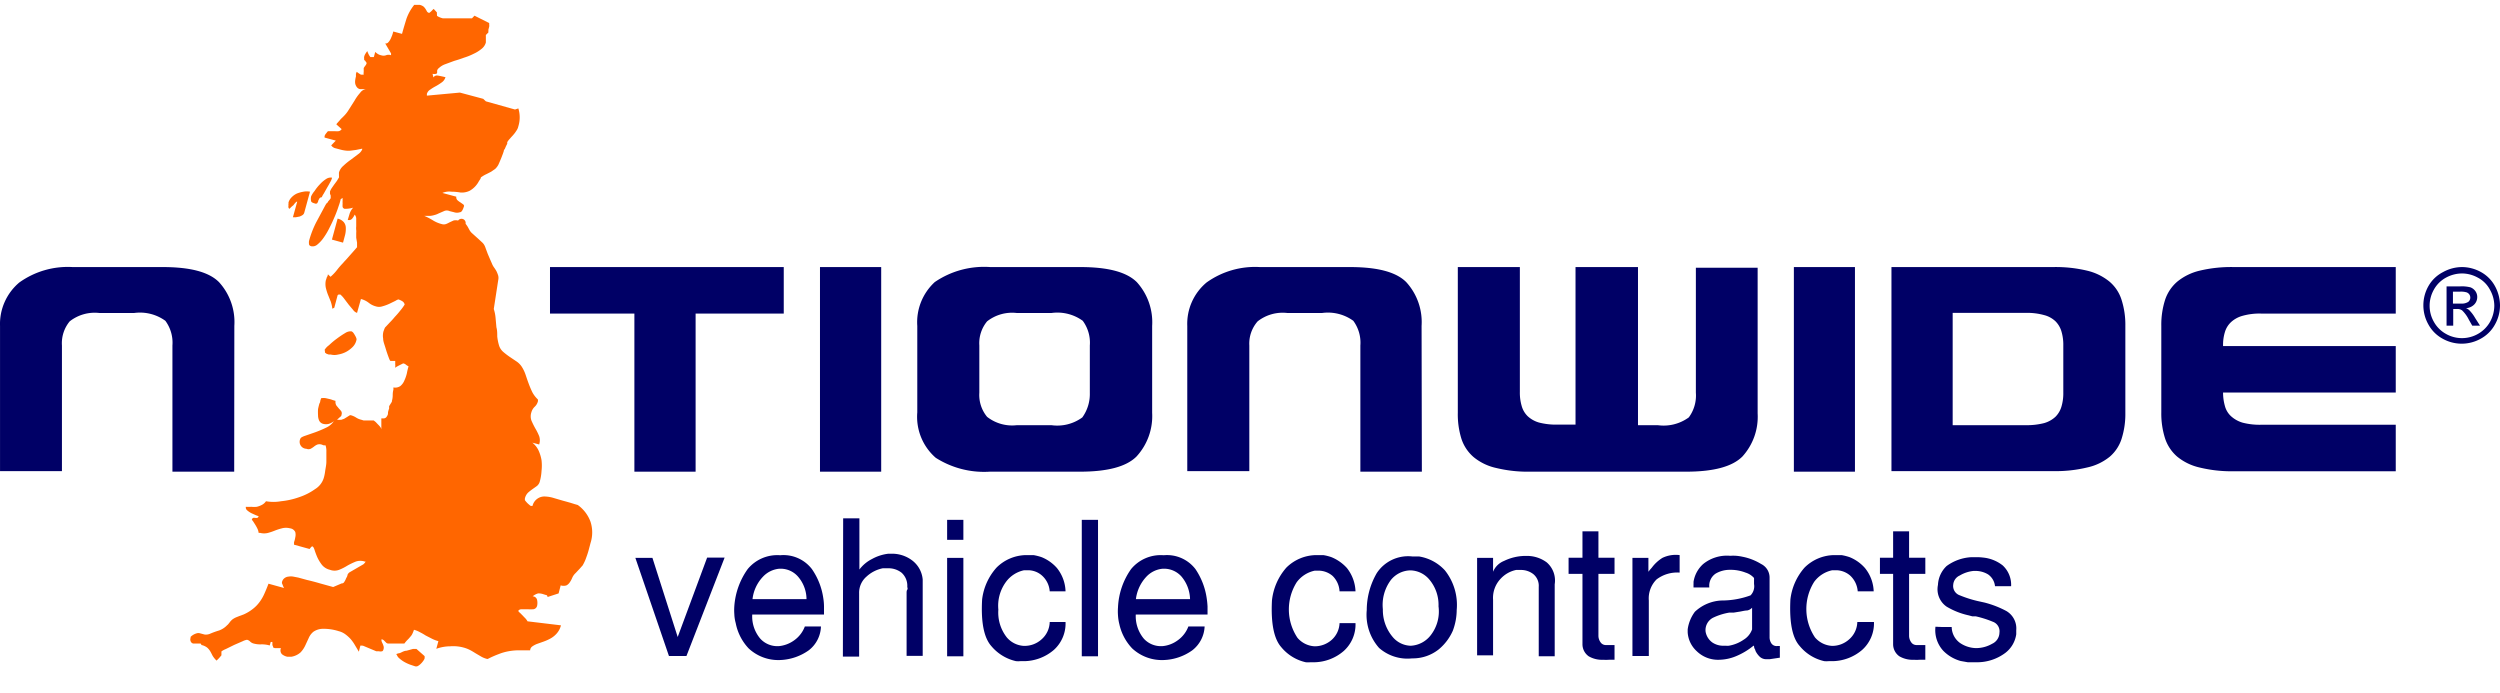
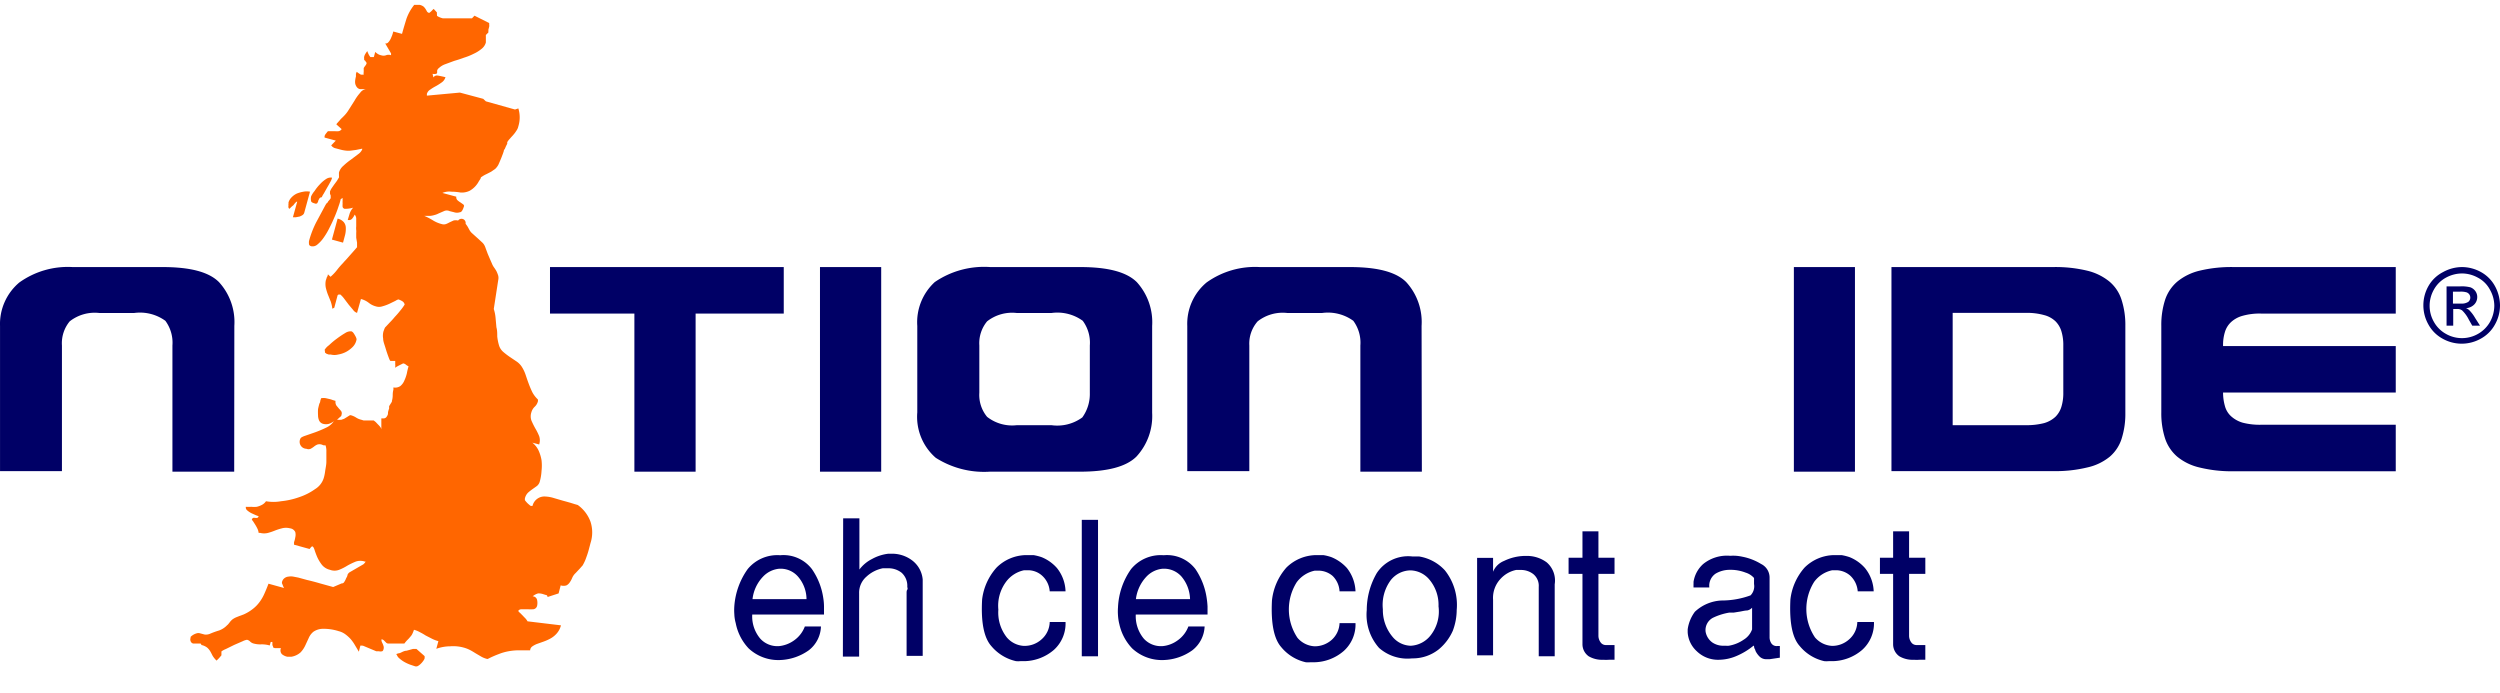
<svg xmlns="http://www.w3.org/2000/svg" viewBox="199.998 0.11 180.102 49.899">
  <defs>
    <style>.cls-2{fill:#f60;fill-rule:evenodd;}.cls-3{fill:#006;}</style>
  </defs>
  <path class="cls-3" d="M216.87,34.09h-4.45V25a2.65,2.65,0,0,0-.51-1.78,3.11,3.11,0,0,0-2.26-.56h-2.48a2.92,2.92,0,0,0-2.15.6,2.47,2.47,0,0,0-.56,1.74v9.05H200V23.59a3.91,3.91,0,0,1,1.39-3.13,6,6,0,0,1,3.84-1.11h6.49c2,0,3.34.36,4.06,1.09a4.27,4.27,0,0,1,1.1,3.15Z" />
  <path class="cls-3" d="M245.7,22.7h-6.08V19.35h16.84V22.7h-6.35V34.09H245.7Z" />
  <path class="cls-3" d="M259.07,34.09V19.35h4.41V34.09Z" />
  <path class="cls-3" d="M281.87,33c-.73.73-2.09,1.09-4.07,1.09h-6.49a6.48,6.48,0,0,1-3.9-1,3.91,3.91,0,0,1-1.33-3.27V23.59a3.93,3.93,0,0,1,1.26-3.16,6.3,6.3,0,0,1,4-1.08h6.49c2,0,3.34.36,4.07,1.09A4.3,4.3,0,0,1,283,23.59v6.26A4.3,4.3,0,0,1,281.87,33Zm-3.36-8a2.65,2.65,0,0,0-.51-1.78,3.11,3.11,0,0,0-2.26-.56h-2.48a2.92,2.92,0,0,0-2.15.6,2.47,2.47,0,0,0-.56,1.74V28.4a2.47,2.47,0,0,0,.56,1.74,2.92,2.92,0,0,0,2.15.6h2.48a3.05,3.05,0,0,0,2.23-.56,2.89,2.89,0,0,0,.54-1.76Z" />
  <path class="cls-3" d="M302.43,34.09H298V25a2.65,2.65,0,0,0-.51-1.78,3.11,3.11,0,0,0-2.26-.56h-2.48a2.92,2.92,0,0,0-2.15.6A2.43,2.43,0,0,0,290,25v9.05h-4.47V23.59a3.88,3.88,0,0,1,1.39-3.13,6,6,0,0,1,3.84-1.11h6.49c2,0,3.34.36,4.06,1.09a4.27,4.27,0,0,1,1.1,3.15Z" />
-   <path class="cls-3" d="M310.25,34.09a9.68,9.68,0,0,1-2.48-.27,3.85,3.85,0,0,1-1.61-.78,2.94,2.94,0,0,1-.88-1.32,5.91,5.91,0,0,1-.26-1.87V19.35h4.47v9a3.35,3.35,0,0,0,.13,1,1.63,1.63,0,0,0,.43.74,2,2,0,0,0,.82.46,4.92,4.92,0,0,0,1.33.15h1.3V19.35H318V30.74h1.42a3.08,3.08,0,0,0,2.24-.56,2.65,2.65,0,0,0,.51-1.78v-9h4.45v10.5A4.26,4.26,0,0,1,325.52,33c-.73.73-2.08,1.09-4.06,1.09H310.25Z" />
  <path class="cls-3" d="M329.23,34.09V19.35h4.4V34.09Z" />
  <path class="cls-3" d="M336.26,19.35h11.63a9.74,9.74,0,0,1,2.47.26,4,4,0,0,1,1.61.79,2.84,2.84,0,0,1,.87,1.32,5.9,5.9,0,0,1,.27,1.87v6.26a5.9,5.9,0,0,1-.27,1.87A2.84,2.84,0,0,1,352,33a3.85,3.85,0,0,1-1.61.78,9.7,9.7,0,0,1-2.47.27H336.26Zm4.41,11.39h5.25a5,5,0,0,0,1.34-.15,2,2,0,0,0,.82-.46,1.72,1.72,0,0,0,.43-.74,3.35,3.35,0,0,0,.13-1V25a3.35,3.35,0,0,0-.13-1,1.72,1.72,0,0,0-.43-.74,1.85,1.85,0,0,0-.82-.45,4.59,4.59,0,0,0-1.34-.16h-5.25Z" />
  <path class="cls-3" d="M360.15,28.35a3.53,3.53,0,0,0,.13,1,1.52,1.52,0,0,0,.45.75,2.14,2.14,0,0,0,.83.46,4.92,4.92,0,0,0,1.33.15h9.7v3.35H360.94a9.73,9.73,0,0,1-2.48-.27,3.91,3.91,0,0,1-1.61-.78,2.94,2.94,0,0,1-.88-1.32,5.9,5.9,0,0,1-.27-1.87V23.59a5.9,5.9,0,0,1,.27-1.87,2.94,2.94,0,0,1,.88-1.32,4,4,0,0,1,1.61-.79,9.77,9.77,0,0,1,2.48-.26h11.65V22.7h-9.7a4.52,4.52,0,0,0-1.33.16,2,2,0,0,0-.83.45,1.6,1.6,0,0,0-.45.73,3.14,3.14,0,0,0-.13,1h12.44v3.35H360.15Z" />
-   <path class="cls-3" d="M245.77,40.3H247L248.82,46l2.12-5.72h1.26l-2.75,7.09h-1.26Z" />
  <path class="cls-3" d="M253.86,41.11a2.76,2.76,0,0,1,2.34-1,2.58,2.58,0,0,1,2.29,1,4.89,4.89,0,0,1,.82,2.1,3.92,3.92,0,0,1,.05.59c0,.19,0,.39,0,.58h-5.17a2.48,2.48,0,0,0,.58,1.74,1.66,1.66,0,0,0,1.2.54h.12a2.24,2.24,0,0,0,1.12-.42,2.14,2.14,0,0,0,.77-1h1.16a2.25,2.25,0,0,1-.88,1.72,3.8,3.8,0,0,1-2.08.7,3.13,3.13,0,0,1-2.25-.84A3.66,3.66,0,0,1,253,45a2.76,2.76,0,0,1-.1-.64,3.87,3.87,0,0,1,0-.59A5.24,5.24,0,0,1,253.86,41.11Zm4.24,2.16a2.51,2.51,0,0,0-.63-1.64,1.66,1.66,0,0,0-1.21-.55h-.11a1.84,1.84,0,0,0-1.19.58,2.79,2.79,0,0,0-.75,1.61Z" />
  <path class="cls-3" d="M260.74,37.45h1.17v3.69a2.59,2.59,0,0,1,.91-.76A3.17,3.17,0,0,1,264,40h.24a2.4,2.4,0,0,1,1.44.46,1.93,1.93,0,0,1,.79,1.4v5.5h-1.16V42.83c0-.08,0-.17.05-.24s0-.15,0-.22a1.26,1.26,0,0,0-.41-1,1.52,1.52,0,0,0-1-.32h-.18l-.18,0a2.43,2.43,0,0,0-1.17.6,1.53,1.53,0,0,0-.53,1.2v4.56h-1.17Z" />
-   <path class="cls-3" d="M268.23,37.56h1.17V39h-1.17Zm0,2.74h1.17v7.09h-1.17Z" />
  <path class="cls-3" d="M271.79,41a3.07,3.07,0,0,1,2.13-.9l.53,0a3.65,3.65,0,0,1,.59.15,2.94,2.94,0,0,1,1.1.78,2.81,2.81,0,0,1,.62,1.68h-1.14a1.68,1.68,0,0,0-.56-1.14,1.52,1.52,0,0,0-1-.38h-.14l-.14,0a2.16,2.16,0,0,0-1.31.84,2.9,2.9,0,0,0-.55,2,2.9,2.9,0,0,0,.61,2,1.73,1.73,0,0,0,1.23.61h.05a1.81,1.81,0,0,0,1.21-.46,1.71,1.71,0,0,0,.6-1.26h1.14a2.56,2.56,0,0,1-.83,2,3.35,3.35,0,0,1-2.11.82l-.31,0a1.77,1.77,0,0,1-.32,0,3.25,3.25,0,0,1-1.78-1.09c-.53-.6-.75-1.72-.66-3.35A4.18,4.18,0,0,1,271.79,41Z" />
  <path class="cls-3" d="M277.93,37.56h1.17v9.83h-1.17Z" />
  <path class="cls-3" d="M281.48,41.11a2.76,2.76,0,0,1,2.35-1,2.58,2.58,0,0,1,2.29,1,5,5,0,0,1,.81,2.1,5.9,5.9,0,0,1,.06.59c0,.19,0,.39,0,.58h-5.17a2.53,2.53,0,0,0,.58,1.74,1.66,1.66,0,0,0,1.2.54h.12a2.17,2.17,0,0,0,1.12-.42,2.14,2.14,0,0,0,.77-1h1.17a2.29,2.29,0,0,1-.89,1.72,3.76,3.76,0,0,1-2.07.7,3.14,3.14,0,0,1-2.26-.84,3.66,3.66,0,0,1-.92-1.73,3.41,3.41,0,0,1-.1-.64,3.83,3.83,0,0,1,0-.59A5.15,5.15,0,0,1,281.48,41.11Zm4.25,2.16a2.62,2.62,0,0,0-.63-1.64,1.68,1.68,0,0,0-1.22-.55h-.11a1.84,1.84,0,0,0-1.19.58,2.86,2.86,0,0,0-.75,1.61Z" />
  <path class="cls-3" d="M292.67,41a3.1,3.1,0,0,1,2.14-.9l.52,0a3.41,3.41,0,0,1,.59.15,3.05,3.05,0,0,1,1.11.78,2.87,2.87,0,0,1,.62,1.68H296.5A1.68,1.68,0,0,0,296,41.6a1.57,1.57,0,0,0-1-.38h-.14l-.14,0a2.16,2.16,0,0,0-1.31.84,3.68,3.68,0,0,0,.06,4,1.74,1.74,0,0,0,1.24.61h0a1.84,1.84,0,0,0,1.22-.46A1.7,1.7,0,0,0,296.5,45h1.15a2.57,2.57,0,0,1-.84,2,3.33,3.33,0,0,1-2.11.82l-.31,0a1.92,1.92,0,0,1-.32,0,3.19,3.19,0,0,1-1.77-1.09c-.53-.6-.75-1.72-.67-3.35A4.25,4.25,0,0,1,292.67,41Z" />
  <path class="cls-3" d="M299.18,41.4a2.7,2.7,0,0,1,2.58-1.2H302l.24,0a3.22,3.22,0,0,1,1.85,1,4,4,0,0,1,.85,2.86,4.37,4.37,0,0,1-.06.68,4.46,4.46,0,0,1-.22.81,3.67,3.67,0,0,1-1,1.33,3,3,0,0,1-1.93.66,3.1,3.1,0,0,1-2.38-.75,3.6,3.6,0,0,1-.89-2.73A5.33,5.33,0,0,1,299.18,41.4Zm1.15,4.6a1.75,1.75,0,0,0,1.3.63h0a1.94,1.94,0,0,0,1.44-.76,2.79,2.79,0,0,0,.56-2.08,2.83,2.83,0,0,0-.67-1.94,1.83,1.83,0,0,0-1.37-.65,1.85,1.85,0,0,0-1.39.69,3,3,0,0,0-.58,2.11A3,3,0,0,0,300.33,46Z" />
  <path class="cls-3" d="M306.41,40.3h1.15v1a1.42,1.42,0,0,1,.79-.78,3.57,3.57,0,0,1,1.45-.36h.13a2.38,2.38,0,0,1,1.49.46A1.72,1.72,0,0,1,312,42.2v5.19h-1.15v-5a1.09,1.09,0,0,0-.39-.92,1.44,1.44,0,0,0-.9-.3h-.17l-.17,0a2.1,2.1,0,0,0-1.14.66,2,2,0,0,0-.52,1.49v4h-1.15Z" />
  <path class="cls-3" d="M314,41.45h-1V40.29h1v-1.9h1.15v1.9h1.16v1.16h-1.16V45.9a.81.81,0,0,0,.2.54.46.46,0,0,0,.35.14h.14l.15,0,.16,0h.16v1.06l-.42,0a2.68,2.68,0,0,1-.39,0,1.9,1.9,0,0,1-1.05-.25,1.06,1.06,0,0,1-.45-.86Z" />
-   <path class="cls-3" d="M317.6,40.3h1.15v1l.1-.13L319,41a2.78,2.78,0,0,1,.76-.7A2.21,2.21,0,0,1,321,40.1v1.26a2.46,2.46,0,0,0-1.66.49,1.93,1.93,0,0,0-.56,1.52v4H317.6Z" />
  <path class="cls-3" d="M322.1,44.18a3,3,0,0,1,1.93-.81,6,6,0,0,0,2.08-.37.94.94,0,0,0,.25-.82v-.29a.19.19,0,0,0,0-.07s0,0,0-.07a1.33,1.33,0,0,0-.61-.39,3,3,0,0,0-1-.2h-.15a2,2,0,0,0-1,.27,1.05,1.05,0,0,0-.46,1H322v-.1a.06.06,0,0,1,0,0v-.16a.57.57,0,0,0,0-.13,2.16,2.16,0,0,1,.7-1.3,2.71,2.71,0,0,1,1.94-.59,3.31,3.31,0,0,1,.44,0,3.65,3.65,0,0,1,.46.07,4.06,4.06,0,0,1,1.33.52,1.09,1.09,0,0,1,.61,1V46a.8.8,0,0,0,.13.46.45.45,0,0,0,.42.19h.09l.1,0v.84l-.74.11-.11,0h-.12a.68.68,0,0,1-.49-.19,1.48,1.48,0,0,1-.3-.42c0-.07-.06-.14-.08-.2s0-.12-.05-.17a5,5,0,0,1-1.31.78,3.3,3.3,0,0,1-1.17.24,2.19,2.19,0,0,1-1.62-.62,2,2,0,0,1-.65-1.36v-.21A2.75,2.75,0,0,1,322.1,44.18Zm3.76-.09c-.19,0-.4.07-.64.1l-.31.05-.32,0a4.4,4.4,0,0,0-1.18.37,1,1,0,0,0-.54,1,1.21,1.21,0,0,0,.48.78,1.4,1.4,0,0,0,.8.24h.19a1.38,1.38,0,0,0,.2,0,2.66,2.66,0,0,0,1.08-.44,1.43,1.43,0,0,0,.6-.74l0-.06V43.89A.65.65,0,0,1,325.86,44.09Z" />
  <path class="cls-3" d="M330,41a3.08,3.08,0,0,1,2.14-.9l.52,0a3.65,3.65,0,0,1,.59.15,2.94,2.94,0,0,1,1.1.78,2.81,2.81,0,0,1,.63,1.68h-1.15a1.72,1.72,0,0,0-.55-1.14,1.57,1.57,0,0,0-1-.38h-.14l-.14,0a2.16,2.16,0,0,0-1.31.84,3.68,3.68,0,0,0,.06,4,1.74,1.74,0,0,0,1.24.61h0a1.81,1.81,0,0,0,1.21-.46,1.71,1.71,0,0,0,.6-1.26H335a2.57,2.57,0,0,1-.84,2,3.35,3.35,0,0,1-2.11.82l-.31,0a1.77,1.77,0,0,1-.32,0,3.19,3.19,0,0,1-1.77-1.09c-.54-.6-.75-1.72-.67-3.35A4.18,4.18,0,0,1,330,41Z" />
  <path class="cls-3" d="M336.38,41.45h-.95V40.29h.95v-1.9h1.15v1.9h1.17v1.16h-1.17V45.9a.81.81,0,0,0,.2.54.47.47,0,0,0,.35.14h.14l.15,0,.17,0h.16v1.06l-.43,0a2.61,2.61,0,0,1-.39,0,1.9,1.9,0,0,1-1.05-.25,1.06,1.06,0,0,1-.45-.86Z" />
-   <path class="cls-3" d="M339.91,45.28h.69a1.44,1.44,0,0,0,.6,1.15,2.14,2.14,0,0,0,1.14.37h0a2.32,2.32,0,0,0,1.17-.31.9.9,0,0,0,.53-.8.73.73,0,0,0-.48-.79,7.45,7.45,0,0,0-1.23-.39l-.25,0-.26-.07a5.29,5.29,0,0,1-1.59-.63,1.52,1.52,0,0,1-.62-1.56,2,2,0,0,1,.62-1.36,3.3,3.3,0,0,1,1.8-.64l.48,0a5,5,0,0,1,.53.05,2.71,2.71,0,0,1,1.23.54,1.9,1.9,0,0,1,.61,1.5h-1.16a1.18,1.18,0,0,0-.5-.85,1.76,1.76,0,0,0-.89-.25h-.15a2.4,2.4,0,0,0-1,.33.79.79,0,0,0-.47.66.71.71,0,0,0,.48.77,8.24,8.24,0,0,0,1.24.4l.27.06.27.06a7,7,0,0,1,1.57.61,1.45,1.45,0,0,1,.71,1.38v.29a2.05,2.05,0,0,1-.78,1.34,3.39,3.39,0,0,1-2.08.68h-.14l-.49,0-.51-.09A2.8,2.8,0,0,1,340,47a2.19,2.19,0,0,1-.57-1.74Z" />
  <path class="cls-2" d="M222.41,14.26a.73.73,0,0,0,0,.33c0,.07.09.13.25.17a.18.18,0,0,0,.18,0,.53.53,0,0,0,.08-.15c0-.06.05-.12.08-.19a.21.21,0,0,1,.18-.1,1.39,1.39,0,0,1,.14-.26l.22-.39c.08-.14.16-.27.23-.41a1.11,1.11,0,0,0,.15-.35.58.58,0,0,0-.42.09,2.22,2.22,0,0,0-.45.38,3.11,3.11,0,0,0-.39.49A1.62,1.62,0,0,0,222.41,14.26Zm-1,.38-.31,1.12.22,0,.26-.05a1.13,1.13,0,0,0,.22-.11.31.31,0,0,0,.12-.18l.41-1.5a1.23,1.23,0,0,0-.47,0,2.32,2.32,0,0,0-.47.13,1.26,1.26,0,0,0-.38.27.89.89,0,0,0-.23.38.23.23,0,0,1,0,.09.51.51,0,0,0,0,.13.33.33,0,0,0,0,.14.12.12,0,0,0,.08.09,1.69,1.69,0,0,1,.28-.26A1.13,1.13,0,0,1,221.36,14.64Zm2.5,2.73.8.22.15-.56a1.8,1.8,0,0,0,.05-.5.66.66,0,0,0-.14-.41.82.82,0,0,0-.45-.26Zm-.49,8a.19.19,0,0,0,0,.15l.11.08.15.05.14,0a1.09,1.09,0,0,0,.54,0,1.91,1.91,0,0,0,.57-.19,2,2,0,0,0,.47-.35,1,1,0,0,0,.27-.48.22.22,0,0,0,0-.15,1,1,0,0,0-.1-.21,1.37,1.37,0,0,0-.13-.2.36.36,0,0,0-.12-.09.71.71,0,0,0-.45.12,6.52,6.52,0,0,0-.61.41,5.34,5.34,0,0,0-.56.47A1.11,1.11,0,0,0,223.37,25.34Zm5.16,21.9a.59.59,0,0,0,.2.28,2.22,2.22,0,0,0,.35.25,3,3,0,0,0,.41.19l.33.11a.28.28,0,0,0,.21,0,.82.82,0,0,0,.22-.16,1.24,1.24,0,0,0,.19-.22.58.58,0,0,0,.1-.19l0-.09a.15.15,0,0,1,0-.06l-.59-.52s-.1,0-.25,0l-.47.13c-.17,0-.33.11-.48.17A.89.89,0,0,0,228.53,47.24Zm-14.06-.69a1,1,0,0,1,.41.19,1.13,1.13,0,0,1,.22.27c.06.1.11.21.17.32a1.62,1.62,0,0,0,.28.34l.18-.18.17-.2v0l0-.12,0-.1,0-.06a1.39,1.39,0,0,1,.31-.17l.61-.3.62-.27a1.09,1.09,0,0,1,.3-.1.44.44,0,0,1,.23.13.55.55,0,0,0,.25.14,1.78,1.78,0,0,0,.55.06,2.08,2.08,0,0,1,.61.08l.07-.25a0,0,0,0,0,.06,0,.06.06,0,0,1,.06,0l0,.08a.65.65,0,0,1,0,.13.73.73,0,0,0,.05.12s0,.06,0,.06l.12.05.15,0,.17,0h.13a.4.4,0,0,0,.07.44.9.9,0,0,0,.38.18l.12,0H221a1.32,1.32,0,0,0,.65-.31,1.85,1.85,0,0,0,.34-.5l.25-.54a1.17,1.17,0,0,1,.34-.45,1.23,1.23,0,0,1,.66-.21,3.56,3.56,0,0,1,1.16.17,1.35,1.35,0,0,1,.47.22,2.57,2.57,0,0,1,.39.35,2.88,2.88,0,0,1,.31.44l.28.47.11-.44.11,0a.43.43,0,0,1,.18.05l.86.36.2,0a.35.35,0,0,0,.2,0c.05,0,.1-.06.12-.16a.38.38,0,0,0,0-.21,1.46,1.46,0,0,0-.07-.19,1.11,1.11,0,0,1-.07-.16.26.26,0,0,1,0-.15.42.42,0,0,1,.15.07l.09.09.09.09a.23.23,0,0,0,.13.06l.14,0,.2,0,.32,0,.31,0,.21,0a2.28,2.28,0,0,1,.23-.27,1.8,1.8,0,0,0,.19-.21.8.8,0,0,0,.15-.21,2.33,2.33,0,0,0,.12-.3,1.85,1.85,0,0,1,.44.18,4.1,4.1,0,0,1,.4.23l.43.22a2.38,2.38,0,0,0,.49.19l-.15.55a3,3,0,0,1,1-.18,2.84,2.84,0,0,1,1,.1,2.26,2.26,0,0,1,.43.17c.14.07.28.16.41.24l.41.24a1.59,1.59,0,0,0,.41.16l.05,0a6.94,6.94,0,0,1,.79-.35,3.59,3.59,0,0,1,.69-.2,4.17,4.17,0,0,1,.71-.07c.25,0,.54,0,.86,0a.36.36,0,0,1,.14-.27,1.62,1.62,0,0,1,.35-.19l.48-.17a3.32,3.32,0,0,0,.51-.23,1.66,1.66,0,0,0,.44-.36,1.39,1.39,0,0,0,.3-.58L238,44.87a1.05,1.05,0,0,0-.19-.25l-.31-.32a1,1,0,0,1-.16-.16c0-.08.1-.13.22-.14H238a2.9,2.9,0,0,0,.43,0,.32.32,0,0,0,.26-.24,1,1,0,0,0,0-.43.33.33,0,0,0-.32-.26,1.08,1.08,0,0,1,.39-.21,1.06,1.06,0,0,1,.36.05l.19.06c.09,0,.14.08.13.15l.8-.26.15-.58a.67.67,0,0,0,.42,0,.66.66,0,0,0,.23-.21,1.69,1.69,0,0,0,.18-.33,1,1,0,0,1,.25-.35l.13-.14.17-.18.15-.17a.3.3,0,0,0,.07-.09,3,3,0,0,0,.25-.56,5.84,5.84,0,0,0,.2-.64l.1-.38a2.49,2.49,0,0,0,0-1.53,2.56,2.56,0,0,0-.92-1.21l-.21-.06-.32-.1-.32-.09-.22-.06-.65-.19a2.39,2.39,0,0,0-.61-.11.88.88,0,0,0-.93.68h-.07l-.05,0a.76.76,0,0,1-.13-.1,1.29,1.29,0,0,1-.17-.16,1.83,1.83,0,0,1-.13-.16c0-.05,0-.09,0-.11a.84.84,0,0,1,.23-.43,3.75,3.75,0,0,1,.33-.26l.31-.22a.62.62,0,0,0,.21-.34,3.47,3.47,0,0,0,.12-.74,3.38,3.38,0,0,0,0-.78,2.79,2.79,0,0,0-.22-.71,1.58,1.58,0,0,0-.44-.55l.49.13a.94.94,0,0,0,0-.6,4.18,4.18,0,0,0-.28-.56,6,6,0,0,1-.28-.57.91.91,0,0,1,0-.59.88.88,0,0,1,.24-.4.79.79,0,0,0,.23-.39l0,0a.16.16,0,0,0,0-.08s0-.05,0-.05a2,2,0,0,1-.4-.52,6.57,6.57,0,0,1-.26-.61c-.08-.21-.15-.42-.22-.63a2.63,2.63,0,0,0-.29-.61,1.36,1.36,0,0,0-.4-.39l-.49-.33a5.37,5.37,0,0,1-.45-.35,1,1,0,0,1-.29-.45,3.56,3.56,0,0,1-.13-.65c0-.23,0-.45-.06-.66l-.06-.67a2.88,2.88,0,0,0-.13-.65l.32-2.08a.69.69,0,0,0,0-.32,2.26,2.26,0,0,0-.13-.33,2.9,2.9,0,0,0-.19-.29,1.4,1.4,0,0,1-.14-.27c-.13-.29-.22-.51-.29-.67l-.15-.4a1.45,1.45,0,0,0-.1-.24.77.77,0,0,0-.15-.19l-.27-.25-.5-.45a1,1,0,0,1-.14-.18l-.13-.24a2.29,2.29,0,0,0-.16-.23A.3.3,0,0,0,233,16a.62.62,0,0,0-.34,0l-.28.13a1.92,1.92,0,0,1-.25.12.51.51,0,0,1-.32,0,2.22,2.22,0,0,1-.63-.27,4.54,4.54,0,0,0-.62-.32H231a1.45,1.45,0,0,0,.3-.06,1.31,1.31,0,0,0,.29-.11l.39-.17a.48.48,0,0,1,.41,0l.32.08a.67.67,0,0,0,.42,0c.13,0,.22-.19.3-.45,0,0,0-.08-.08-.13l-.2-.14a1.16,1.16,0,0,1-.21-.16.3.3,0,0,1-.07-.24l-1-.27a1.22,1.22,0,0,1,.65-.09q.31,0,.66.06a1.3,1.3,0,0,0,.66-.13,1.69,1.69,0,0,0,.66-.69l.12-.18c0-.09.07-.13.08-.13a2.08,2.08,0,0,1,.35-.2l.33-.17.29-.2a1.19,1.19,0,0,0,.23-.3l.08-.18.13-.31.12-.31.06-.18s0-.09.07-.15l.09-.21.09-.18,0-.11a1.51,1.51,0,0,1,.22-.28c.07-.09.16-.17.23-.26a1.89,1.89,0,0,0,.2-.27.84.84,0,0,0,.15-.33,2.18,2.18,0,0,0,0-1.29L237.1,8,235,7.41l-.19-.18-1.68-.45L230.75,7a.22.22,0,0,0,0-.06.15.15,0,0,0,0-.06.53.53,0,0,1,.25-.32,3.18,3.18,0,0,1,.41-.25,4.32,4.32,0,0,0,.42-.27.68.68,0,0,0,.26-.37s-.47-.11-.59-.12a.3.3,0,0,0-.28.14l-.06-.26a.76.76,0,0,0,.26,0,.13.13,0,0,0,.07-.08s0-.1,0-.15a.32.32,0,0,1,.13-.19,1.28,1.28,0,0,1,.44-.27l.65-.24c.24-.07.49-.15.73-.24a4.32,4.32,0,0,0,.69-.28,2.55,2.55,0,0,0,.56-.35.88.88,0,0,0,.31-.46l0-.12V2.81s0-.08,0-.11V2.63s0,0,.09-.09.09-.08.09-.1l0-.07a.36.36,0,0,0,0-.11l.06-.23a.62.62,0,0,0,0-.16l0-.1-1.06-.53-.18.19h-.13l-.31,0c-.11,0-.23,0-.35,0h-.3l-.13,0-.24,0-.26,0-.19,0-.19,0a1.35,1.35,0,0,1-.24-.08.81.81,0,0,1-.18-.1L231.47,1l-.23-.25s-.08.07-.15.15a1.17,1.17,0,0,1-.17.14l0,0a.24.24,0,0,1-.16-.1l-.09-.16a1.1,1.1,0,0,0-.14-.18.7.7,0,0,0-.3-.14l-.19,0-.2,0a3.41,3.41,0,0,0-.56,1c-.11.36-.22.72-.32,1.09l-.63-.17-.05.18a1.45,1.45,0,0,1-.08.21,1.23,1.23,0,0,1-.11.23.86.86,0,0,1-.14.18.24.24,0,0,1-.2.06l.42.72,0,.13a.49.49,0,0,0-.36,0,.55.55,0,0,1-.36,0,.69.69,0,0,1-.23-.09,1,1,0,0,1-.19-.15l-.1.37s-.06,0-.13,0-.11,0-.12,0l-.06-.08s-.05-.09-.08-.14,0-.09-.07-.13l0-.09a1.44,1.44,0,0,0-.15.21.63.63,0,0,0-.09.22.15.15,0,0,0,0,.07v0s0,0,0,.07,0,.09.08.14a.73.73,0,0,0,.09.13.13.13,0,0,1,0,.08.56.56,0,0,1-.09.15c-.07.09-.1.15-.11.16V5.3a.5.5,0,0,0,0,.19l-.05,0H226l-.16-.1-.15-.11a.79.79,0,0,1-.05.15c0,.09,0,.15,0,.19a1.84,1.84,0,0,0-.05.25.82.82,0,0,0,0,.27.66.66,0,0,0,.11.24.38.38,0,0,0,.23.15l.07,0h.36a.63.63,0,0,0-.42.27,3.23,3.23,0,0,0-.4.56l-.4.63a2.41,2.41,0,0,1-.39.5l-.11.11a1.29,1.29,0,0,0-.16.17l-.16.18a.51.51,0,0,0-.09.12l.38.34a.32.32,0,0,1-.21.15,1.27,1.27,0,0,1-.28,0l-.28,0-.21,0a.47.47,0,0,0-.09.1l-.08.1a.48.48,0,0,0-.08.16l0,.1.81.22-.33.34a.49.49,0,0,0,.3.21l.34.09a2.45,2.45,0,0,0,.41.08,1.54,1.54,0,0,0,.37,0l.37-.05.44-.09v.06a.83.83,0,0,1-.28.33l-.53.4a4.51,4.51,0,0,0-.54.44,1,1,0,0,0-.32.48.35.35,0,0,0,0,.12.49.49,0,0,0,0,.13l0,.06v.05l-.15.25-.2.27-.18.26a1.07,1.07,0,0,0-.12.24.25.25,0,0,1,0,.08V14l0,.06a1.12,1.12,0,0,0,.05.13.61.61,0,0,1,0,.12.2.2,0,0,1,0,.08.43.43,0,0,1-.06.09l-.13.15c0,.06-.09.11-.13.16l-.06.1-.66,1.23a6.9,6.9,0,0,0-.52,1.35.78.78,0,0,0,0,.22c0,.07.05.13.16.16a.52.52,0,0,0,.45-.13,2.34,2.34,0,0,0,.46-.51,5.15,5.15,0,0,0,.43-.74c.14-.27.26-.54.37-.8s.2-.51.27-.73a3.34,3.34,0,0,0,.14-.48l.14-.09s0,.1,0,.18a1.77,1.77,0,0,0,0,.24,1.37,1.37,0,0,0,0,.23.21.21,0,0,0,.13.13,1.91,1.91,0,0,0,.63-.08,1.23,1.23,0,0,0-.25.42l-.14.46a.29.29,0,0,0,.31-.08,1.17,1.17,0,0,0,.19-.3.5.5,0,0,1,.11.26c0,.1,0,.2,0,.3s0,.2,0,.29a1.23,1.23,0,0,0,0,.26.91.91,0,0,1,0,.2c0,.11,0,.23,0,.36l.06.35c0,.11,0,.18,0,.21v.05l0,.07-.2.23-.31.35-.31.35c-.11.11-.17.19-.21.23a5.34,5.34,0,0,0-.43.5,3.36,3.36,0,0,1-.45.47l-.19-.18s0,.11-.08.22a2,2,0,0,1-.07.22,1.36,1.36,0,0,0,0,.53,4,4,0,0,0,.15.49c.07.16.13.33.2.49a2.4,2.4,0,0,1,.12.53l.14-.07.24-.9.06-.05.08,0h.06l0,0h0a1.88,1.88,0,0,1,.29.32l.31.41.32.38a.55.55,0,0,0,.28.21l.28-1a1.52,1.52,0,0,1,.57.28,1.38,1.38,0,0,0,.5.25.77.77,0,0,0,.47,0,3.24,3.24,0,0,0,.52-.19l.43-.21a.76.76,0,0,1,.21-.1,1.38,1.38,0,0,1,.28.13.37.37,0,0,1,.17.24,3.43,3.43,0,0,1-.32.44q-.18.23-.39.45a5.57,5.57,0,0,1-.39.43l-.31.33a1,1,0,0,0-.08.19.74.74,0,0,0-.06.2,1.19,1.19,0,0,0,0,.41c0,.21.1.44.17.68s.14.44.21.63.11.29.15.3h.05l.13,0,.1,0,.06,0s0,.05,0,.1,0,.1,0,.15a.5.5,0,0,1,0,.16.16.16,0,0,1,0,.1.47.47,0,0,1,.1-.09l.17-.09.18-.09.12-.06a.37.37,0,0,1,.2.09.93.93,0,0,0,.19.12,4.61,4.61,0,0,0-.12.5,2.65,2.65,0,0,1-.18.52,1,1,0,0,1-.29.4.64.64,0,0,1-.5.1l0,.16a1.48,1.48,0,0,0-.05.41,1.51,1.51,0,0,1-.06.41v.05l-.1.16-.1.16s0,.09,0,.17a2.13,2.13,0,0,0-.08.27c0,.1,0,.19-.07.27a.26.26,0,0,1-.23.17l-.18,0v0l0,.08v.48l0,.11,0,.12a.35.35,0,0,0-.07-.16,1.45,1.45,0,0,0-.17-.19l-.17-.18-.14-.11h-.13l-.23,0-.24,0h-.13l-.16-.05a1.18,1.18,0,0,1-.38-.16,1.36,1.36,0,0,0-.39-.17l-.05,0-.24.15-.18.11-.2.07a2.16,2.16,0,0,1-.31,0l.15-.14.16-.14,0-.05a.31.31,0,0,0,0-.27,1.63,1.63,0,0,0-.17-.2l-.19-.23a.51.51,0,0,1-.06-.33l-.17-.05-.17-.06-.34-.08a.94.94,0,0,0-.36,0l-.06.19c0,.1-.05.17-.06.19s-.07.25-.1.4a3.49,3.49,0,0,0,0,.44.93.93,0,0,0,.08.39.45.45,0,0,0,.31.24.82.82,0,0,0,.37,0,1.07,1.07,0,0,0,.38-.2,1.33,1.33,0,0,1-.56.47q-.37.18-.78.33l-.72.25c-.21.07-.33.14-.35.21a.5.5,0,0,0,.43.73.41.41,0,0,0,.31,0,1.82,1.82,0,0,0,.23-.15,1,1,0,0,1,.24-.15.51.51,0,0,1,.33,0l.13.05.14,0a1.33,1.33,0,0,1,.06.47c0,.22,0,.45,0,.7s-.06.48-.09.71-.07.38-.1.48a1.43,1.43,0,0,1-.63.8,4.28,4.28,0,0,1-1.15.58,5.53,5.53,0,0,1-1.3.29,3.08,3.08,0,0,1-1.08,0,.8.8,0,0,1-.29.26,1.66,1.66,0,0,1-.37.14,1.83,1.83,0,0,1-.4,0,2.54,2.54,0,0,1-.39,0l0,0s0,0,0,0a.26.26,0,0,0,.09.25,1.41,1.41,0,0,0,.31.21l.33.15.19.07v0a.18.18,0,0,1-.1.12l-.14,0a.41.41,0,0,0-.16,0s-.07.05-.09.11a.34.34,0,0,0,.08.12l.16.25a3.07,3.07,0,0,1,.17.31.91.91,0,0,1,.08.29l.05,0,.06,0a1.13,1.13,0,0,0,.57,0,4.2,4.2,0,0,0,.5-.17,4.16,4.16,0,0,1,.5-.16,1.16,1.16,0,0,1,.58,0,.48.48,0,0,1,.38.27.81.81,0,0,1,0,.38,1.79,1.79,0,0,1-.09.35c0,.1,0,.16,0,.18l1.12.31.08-.1a.35.35,0,0,1,.1-.09h0c.07,0,.13.1.18.26s.11.32.19.51a2.86,2.86,0,0,0,.33.55,1.06,1.06,0,0,0,.59.37.93.93,0,0,0,.66,0,3.64,3.64,0,0,0,.59-.3,5.48,5.48,0,0,1,.6-.29,1,1,0,0,1,.67,0l.05,0-.07.1-.09.09-1,.58a.42.42,0,0,0-.15.19c0,.09-.07.18-.11.27a1,1,0,0,1-.12.23.2.2,0,0,1-.19.11L224,42.4l-.94-.26c-.34-.1-.65-.18-.95-.25l-.62-.17-.36-.07a1,1,0,0,0-.35,0,.56.56,0,0,0-.3.12.49.49,0,0,0-.17.29l0,.07a1.26,1.26,0,0,1,.07.17,1.48,1.48,0,0,0,.08.17l-1.12-.31c-.1.27-.2.51-.3.73a3,3,0,0,1-.35.6,2.47,2.47,0,0,1-.48.49,3,3,0,0,1-.67.4l-.3.11-.25.1a1.71,1.71,0,0,0-.23.13,1.23,1.23,0,0,0-.22.23l-.08.1a.46.46,0,0,1-.1.1,1.5,1.5,0,0,1-.58.38,6,6,0,0,0-.66.24.75.75,0,0,1-.39.05l-.3-.08a.45.45,0,0,0-.28,0,1,1,0,0,0-.42.25l0,0a.25.25,0,0,0,0,.07.33.33,0,0,0,0,.24.26.26,0,0,0,.18.17l.06,0h.48Z" />
  <path class="cls-3" d="M377.36,19.35a2.83,2.83,0,0,1,1.37.36,2.54,2.54,0,0,1,1,1,2.93,2.93,0,0,1,.37,1.4,2.81,2.81,0,0,1-.37,1.39,2.55,2.55,0,0,1-1,1,2.8,2.8,0,0,1-2.78,0,2.55,2.55,0,0,1-1-1,2.81,2.81,0,0,1,0-2.79,2.54,2.54,0,0,1,1.05-1A2.83,2.83,0,0,1,377.36,19.35Zm0,.46a2.44,2.44,0,0,0-1.15.3,2.18,2.18,0,0,0-.87.86,2.36,2.36,0,0,0-.31,1.17,2.32,2.32,0,0,0,.31,1.16,2.22,2.22,0,0,0,.86.86,2.33,2.33,0,0,0,2.32,0,2.29,2.29,0,0,0,.86-.86,2.43,2.43,0,0,0,.31-1.16,2.37,2.37,0,0,0-.32-1.17,2.06,2.06,0,0,0-.87-.86A2.37,2.37,0,0,0,377.36,19.81Zm-1.11,3.76V20.74h1a2.53,2.53,0,0,1,.72.07.77.77,0,0,1,.36.28.72.72,0,0,1,.13.42.76.76,0,0,1-.22.54.9.9,0,0,1-.59.26.7.7,0,0,1,.24.15,2.76,2.76,0,0,1,.42.56l.35.55h-.56l-.25-.44a2.39,2.39,0,0,0-.48-.66.58.58,0,0,0-.37-.1h-.27v1.2Zm.46-1.59h.56a.89.89,0,0,0,.54-.12.39.39,0,0,0,.15-.32.41.41,0,0,0-.07-.22.43.43,0,0,0-.2-.15,1.47,1.47,0,0,0-.46-.05h-.52Z" />
</svg>